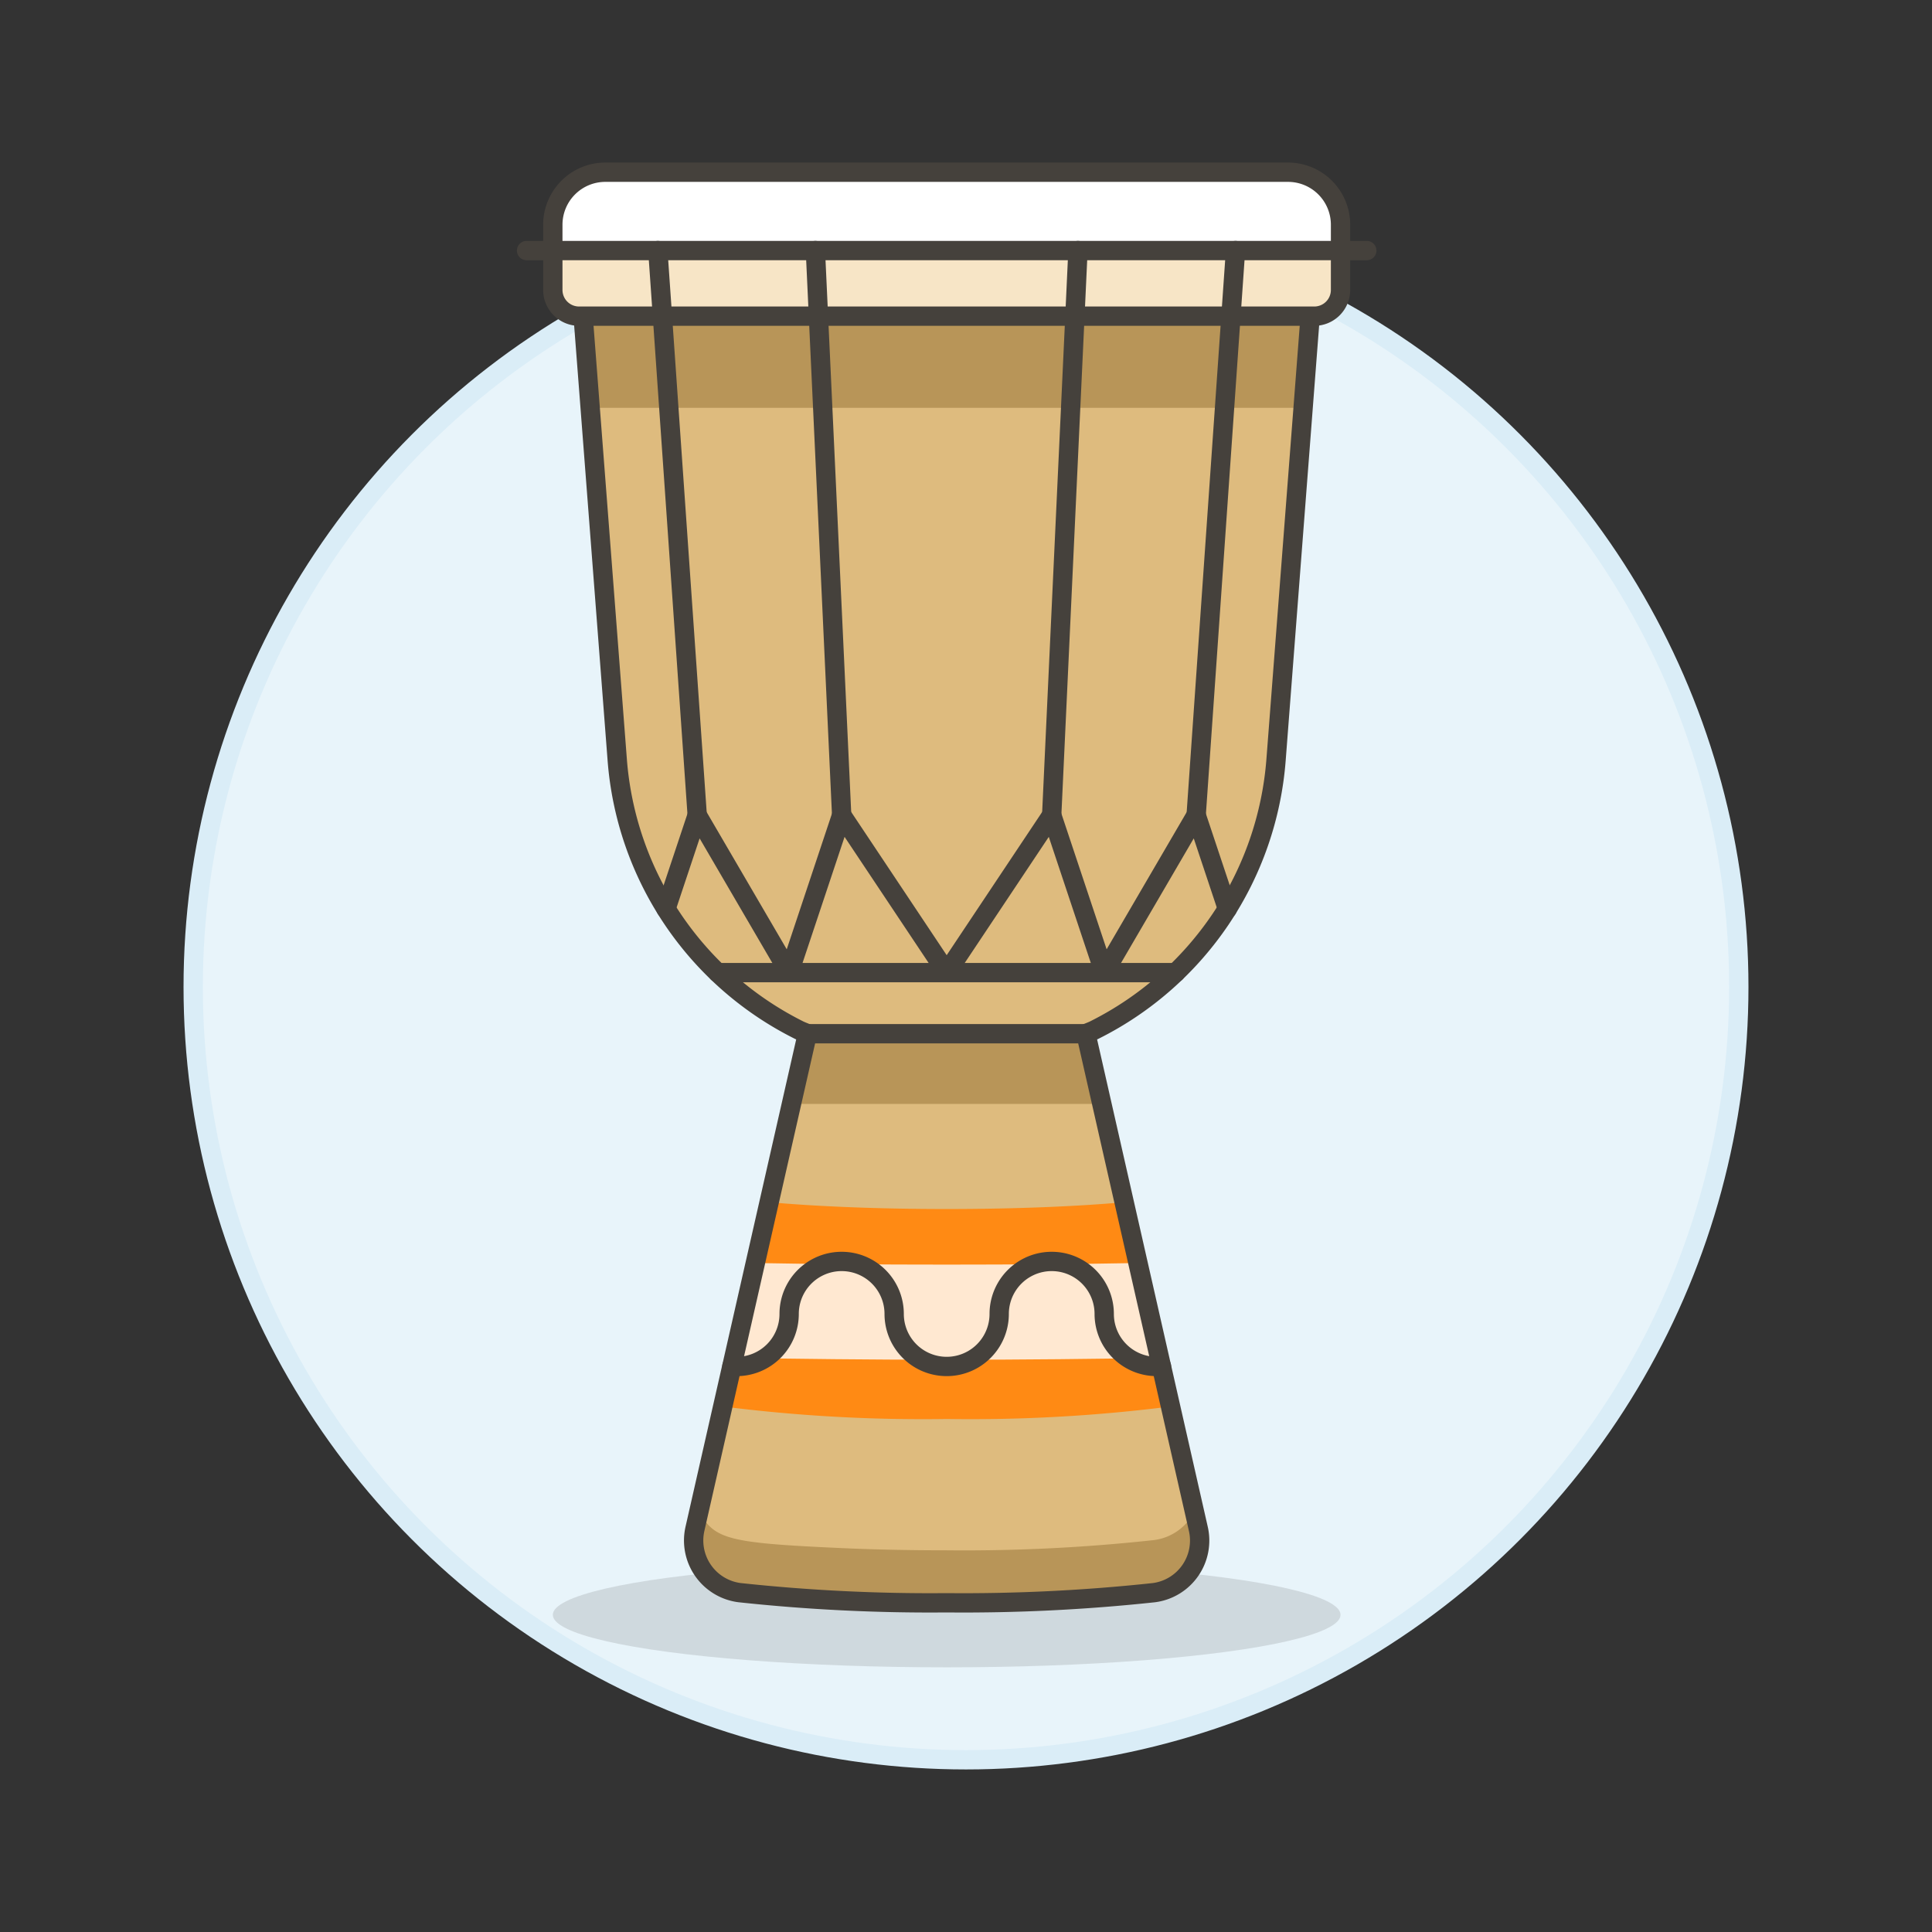
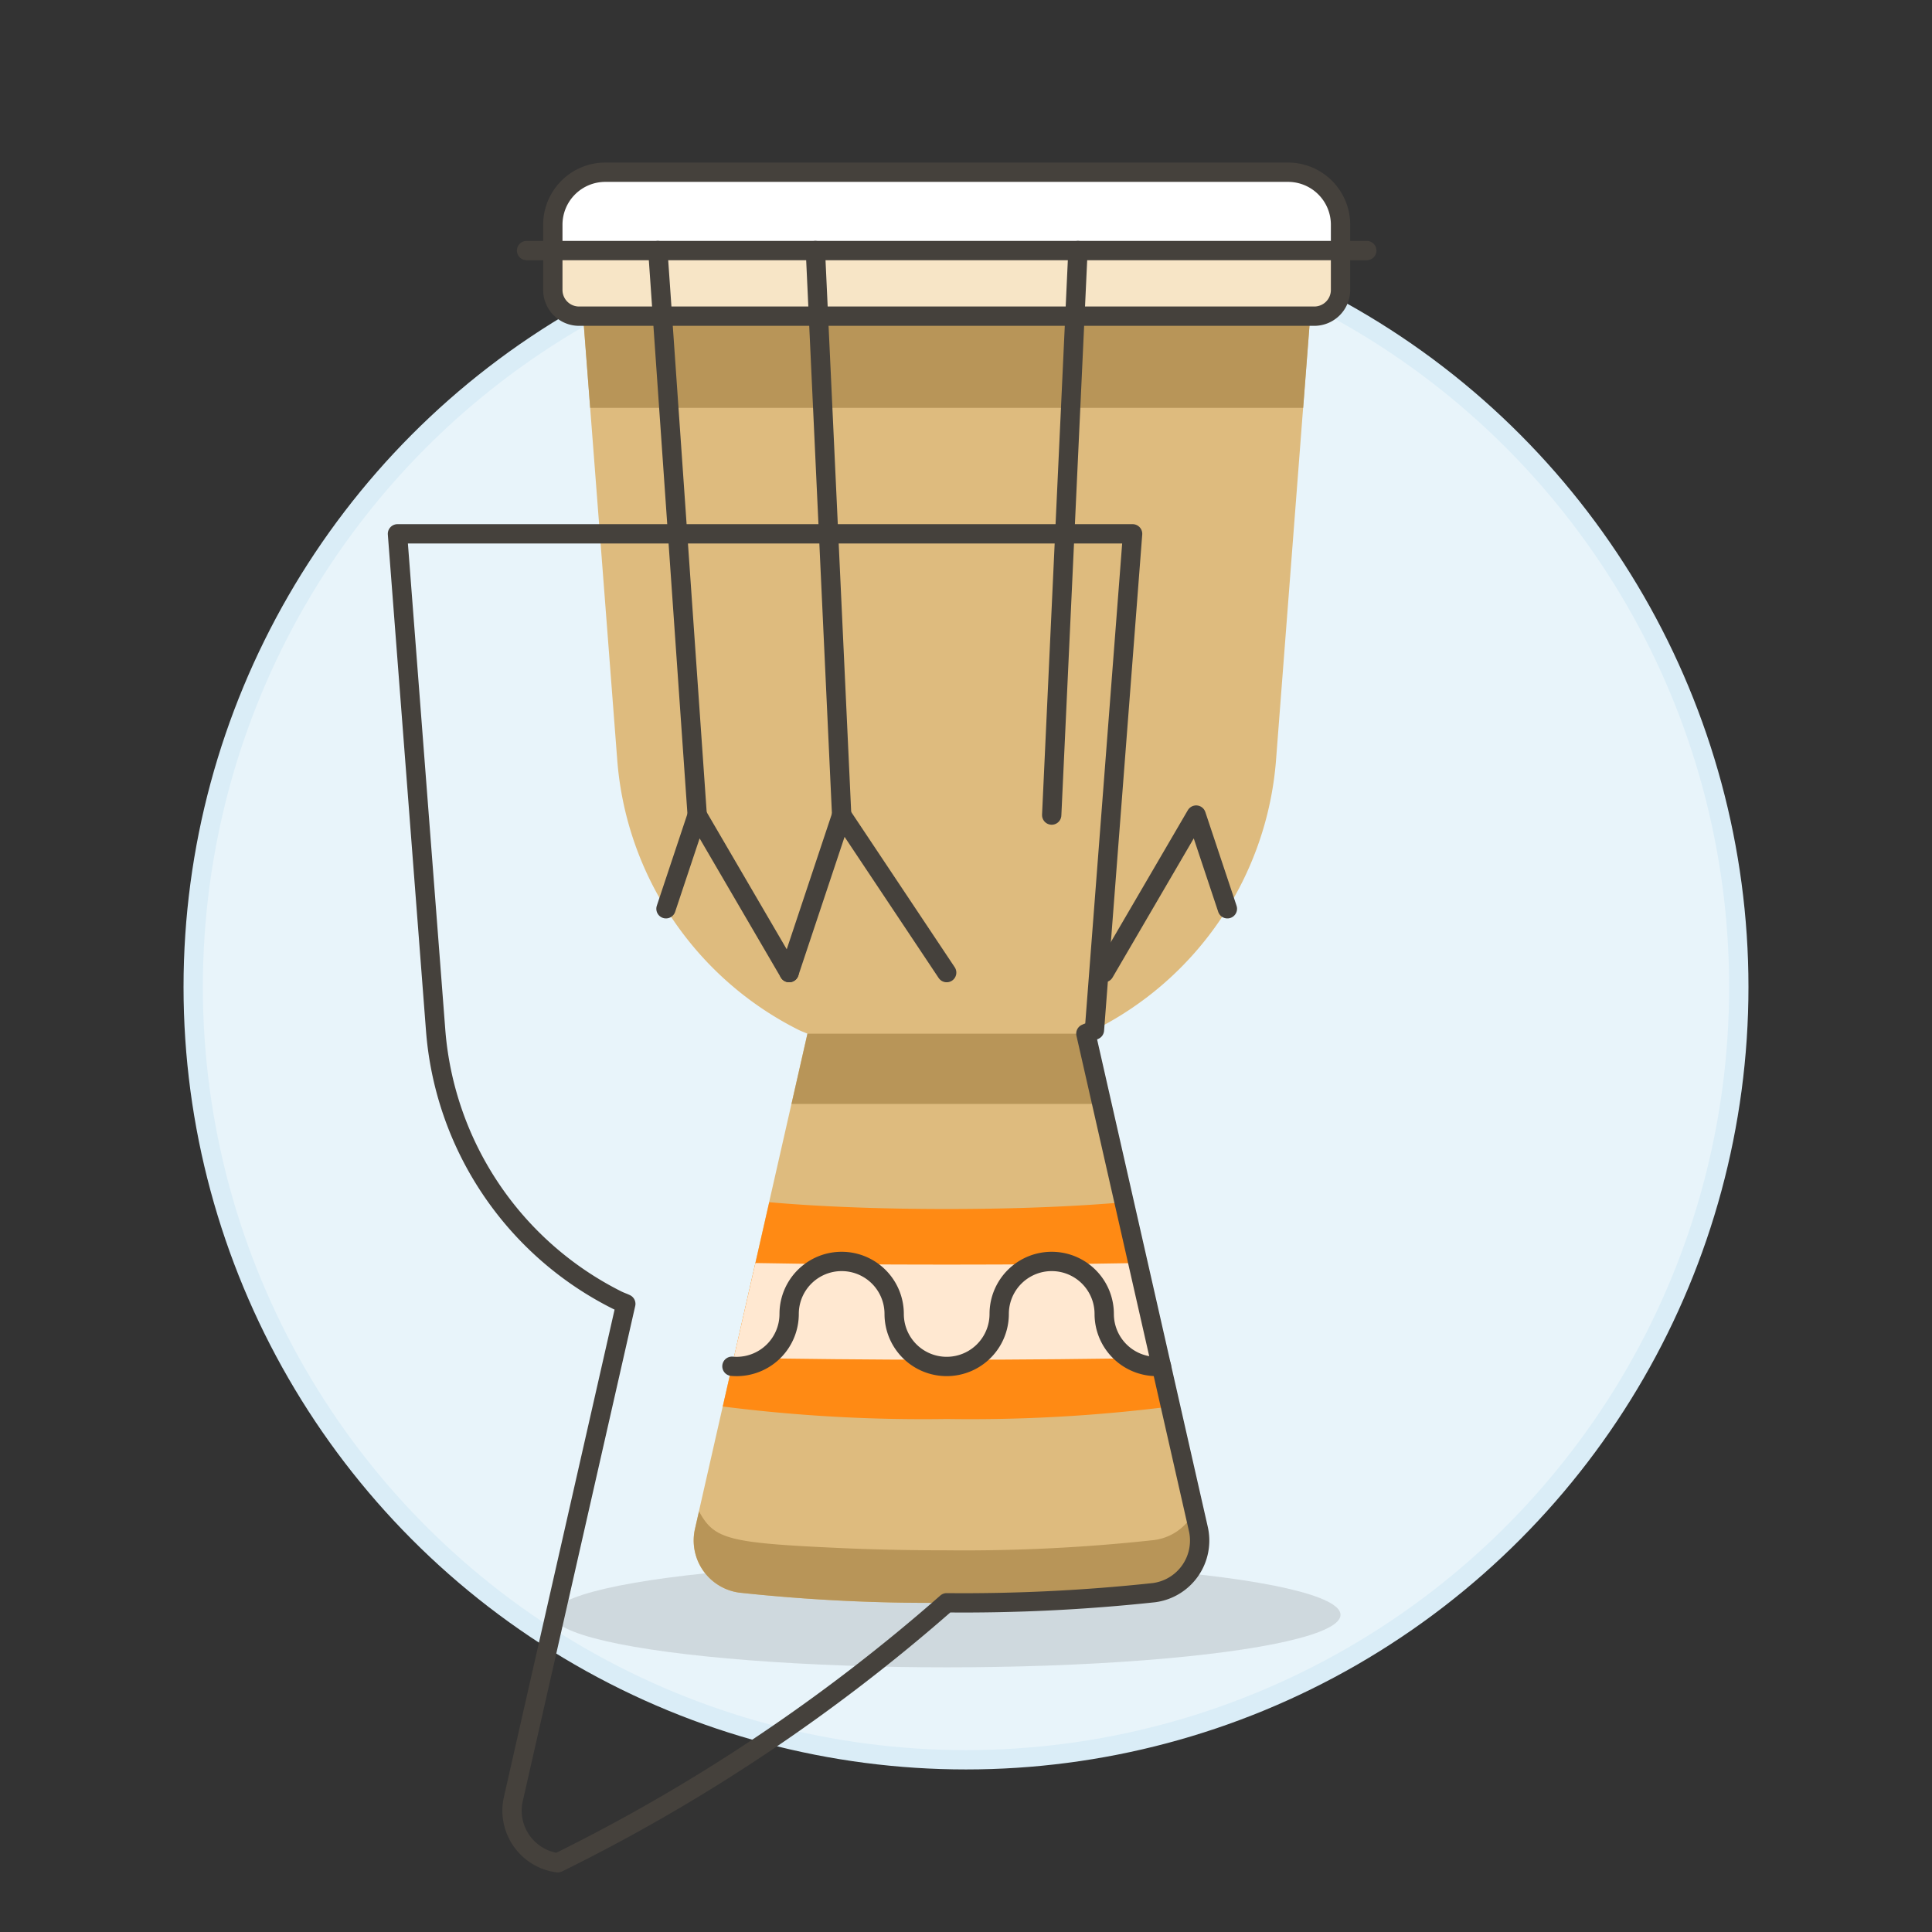
<svg xmlns="http://www.w3.org/2000/svg" viewBox="0 0 100 100">
  <rect x="0" y="0" width="100" height="100" fill="#333333" stroke="none" />
  <g class="nc-icon-wrapper">
    <defs />
    <circle class="a" cx="50" cy="51.086" r="40" fill="#e8f4fa" stroke="#daedf7" stroke-miterlimit="10" />
    <ellipse class="b" cx="49" cy="83.583" rx="20.386" ry="2.718" fill="#45413c" opacity="0.15" />
    <path class="c" d="M56.648 53.313a17.1 17.1 0 0 0 9.4-13.984l1.975-25.682h-38.05l1.975 25.682a17.1 17.1 0 0 0 9.4 13.984c.145.073.3.122.443.191l-5.821 25.63a2.723 2.723 0 0 0 2.3 3.3A92.273 92.273 0 0 0 49 82.96a92.273 92.273 0 0 0 10.726-.524 2.719 2.719 0 0 0 2.3-3.3L56.205 53.5c.147-.065.295-.114.443-.187z" style="" fill="#debb7e" />
    <path class="d" d="M56.205 53.504h-14.41l-.826 3.634h16.062l-.826-3.634z" style="" fill="#b89558" />
    <path class="d" d="M30.547 21.109h36.906l.574-7.462H29.973l.574 7.462z" style="" fill="#b89558" />
    <path class="d" d="M61.824 78.227l.206.907a2.719 2.719 0 0 1-2.3 3.3A92.273 92.273 0 0 1 49 82.96a92.273 92.273 0 0 1-10.726-.524 2.723 2.723 0 0 1-2.3-3.3l.206-.907c.79 1.428 1.442 1.632 7.224 1.893 1.7.081 3.6.122 5.6.122a90.189 90.189 0 0 0 10.723-.53 2.722 2.722 0 0 0 2.097-1.487z" style="" fill="#b89558" />
    <path class="e" d="M37.411 72.8A81.963 81.963 0 0 0 49 73.447a81.963 81.963 0 0 0 11.589-.647l-2.4-10.574c-2.419.217-5.64.353-9.187.353s-6.766-.136-9.185-.353" style="" fill="#ff8a14" />
    <path class="f" d="M37.982 70.28c3.2.054 6.964.1 11.018.1s7.822-.042 11.018-.1L58.9 65.374c-2.935.054-6.3.082-9.9.082s-6.966-.028-9.9-.082z" style="" fill="#ffe8d1" />
-     <path class="g" d="M56.648 53.313a17.1 17.1 0 0 0 9.4-13.984l1.975-25.682h-38.05l1.975 25.682a17.1 17.1 0 0 0 9.4 13.984c.145.073.3.122.443.191l-5.821 25.63a2.723 2.723 0 0 0 2.3 3.3A92.273 92.273 0 0 0 49 82.96a92.273 92.273 0 0 0 10.726-.524 2.719 2.719 0 0 0 2.3-3.3L56.205 53.5c.147-.065.295-.114.443-.187z" fill="none" stroke="#45413c" stroke-linecap="round" stroke-linejoin="round" />
-     <path class="g" d="M37.144 50.342h23.712" fill="none" stroke="#45413c" stroke-linecap="round" stroke-linejoin="round" />
+     <path class="g" d="M56.648 53.313l1.975-25.682h-38.05l1.975 25.682a17.1 17.1 0 0 0 9.4 13.984c.145.073.3.122.443.191l-5.821 25.63a2.723 2.723 0 0 0 2.3 3.3A92.273 92.273 0 0 0 49 82.96a92.273 92.273 0 0 0 10.726-.524 2.719 2.719 0 0 0 2.3-3.3L56.205 53.5c.147-.065.295-.114.443-.187z" fill="none" stroke="#45413c" stroke-linecap="round" stroke-linejoin="round" />
    <path class="g" d="M40.846 50.342l2.718-8.154L49 50.342" fill="none" stroke="#45413c" stroke-linecap="round" stroke-linejoin="round" />
    <path class="g" d="M34.471 47.038l1.616-4.85 4.759 8.154" fill="none" stroke="#45413c" stroke-linecap="round" stroke-linejoin="round" />
-     <path class="g" d="M49 50.342l5.436-8.154 2.718 8.154" fill="none" stroke="#45413c" stroke-linecap="round" stroke-linejoin="round" />
    <path class="g" d="M57.154 50.342l4.759-8.154 1.616 4.85" fill="none" stroke="#45413c" stroke-linecap="round" stroke-linejoin="round" />
    <path class="g" d="M37.885 70.718c.08.007.161.011.242.011a2.719 2.719 0 0 0 2.719-2.719 2.718 2.718 0 1 1 5.436 0 2.718 2.718 0 1 0 5.436 0 2.718 2.718 0 1 1 5.436 0 2.719 2.719 0 0 0 2.963 2.708" fill="none" stroke="#45413c" stroke-linecap="round" stroke-linejoin="round" />
-     <path class="h" d="M41.795 53.504h14.41" stroke="#45413c" stroke-linecap="round" stroke-linejoin="round" fill="#87898c" />
    <path class="i" d="M69.386 15.006a1.358 1.358 0 0 1-1.359 1.359H29.973a1.358 1.358 0 0 1-1.359-1.359v-3.374a2.718 2.718 0 0 1 2.718-2.718h35.336a2.718 2.718 0 0 1 2.718 2.718z" style="" fill="#fff" />
    <path class="j" d="M69.386 12.969v2.037a1.362 1.362 0 0 1-1.359 1.359H29.973a1.362 1.362 0 0 1-1.359-1.359v-2.037z" style="" fill="#f7e5c6" />
    <path class="g" d="M69.386 15.006a1.358 1.358 0 0 1-1.359 1.359H29.973a1.358 1.358 0 0 1-1.359-1.359v-3.374a2.718 2.718 0 0 1 2.718-2.718h35.336a2.718 2.718 0 0 1 2.718 2.718z" fill="none" stroke="#45413c" stroke-linecap="round" stroke-linejoin="round" />
    <path class="g" d="M27.255 12.969h43.49" fill="none" stroke="#45413c" stroke-linecap="round" stroke-linejoin="round" />
    <path class="g" d="M42.205 12.969l1.359 29.219" fill="none" stroke="#45413c" stroke-linecap="round" stroke-linejoin="round" />
    <path class="g" d="M34.05 12.969l2.037 29.219" fill="none" stroke="#45413c" stroke-linecap="round" stroke-linejoin="round" />
    <path class="g" d="M55.795 12.969l-1.359 29.219" fill="none" stroke="#45413c" stroke-linecap="round" stroke-linejoin="round" />
-     <path class="g" d="M63.95 12.969l-2.037 29.219" fill="none" stroke="#45413c" stroke-linecap="round" stroke-linejoin="round" />
  </g>
</svg>